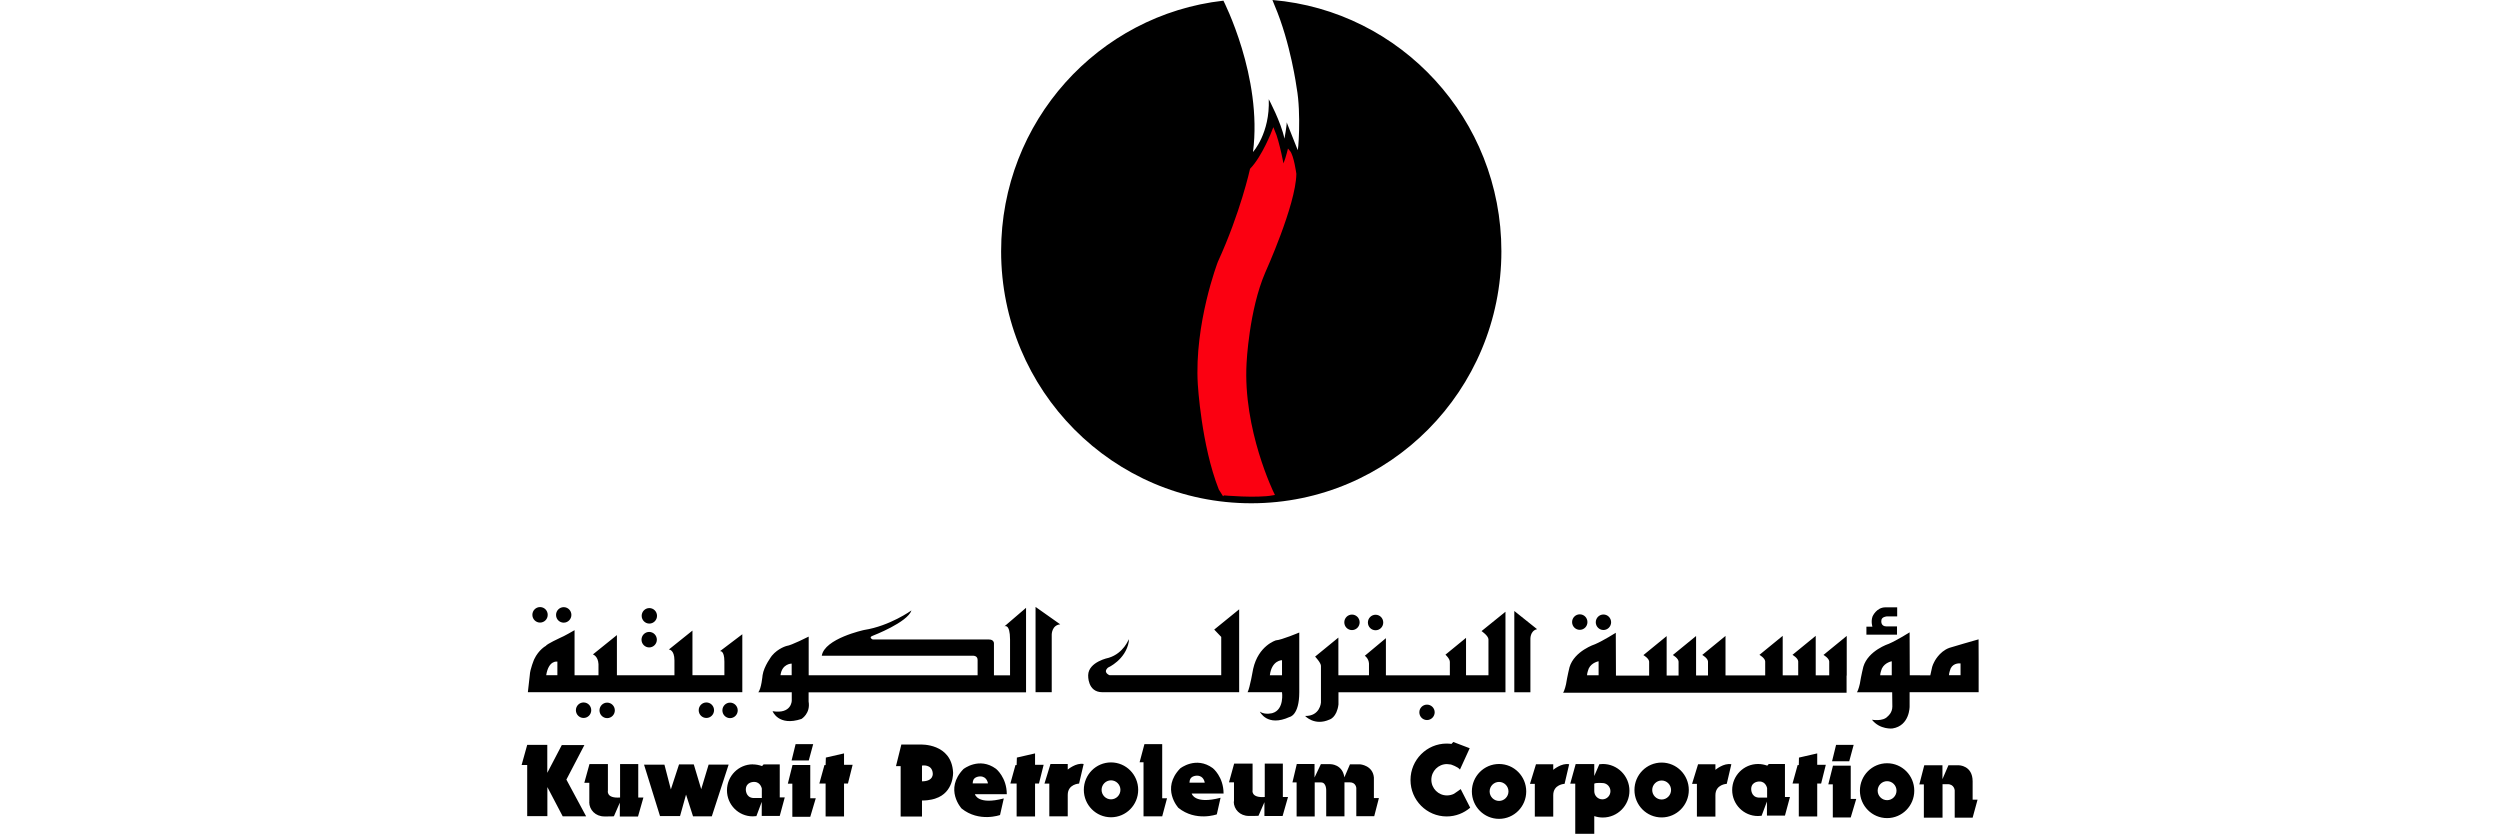
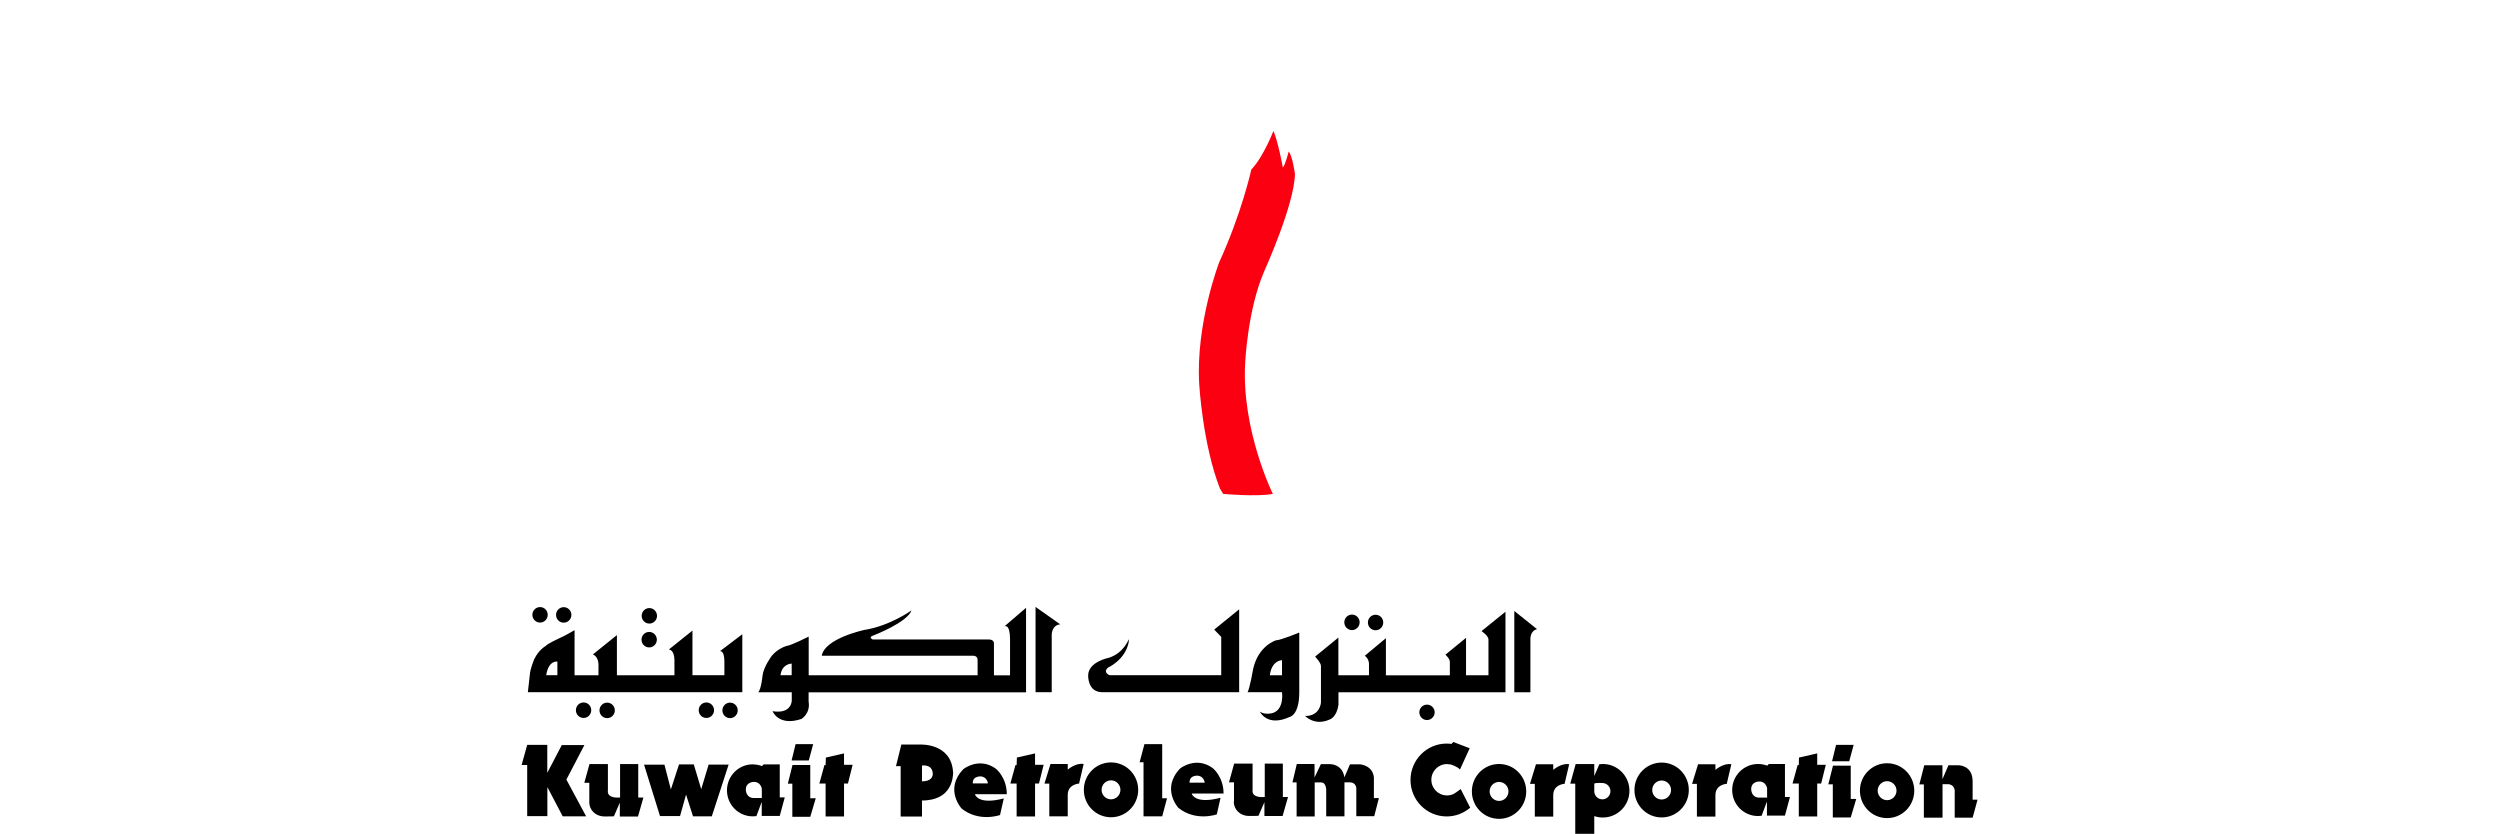
<svg xmlns="http://www.w3.org/2000/svg" id="Layer_1" viewBox="0 0 299.84 100">
  <g id="layer1">
    <g id="g7525">
      <path id="path7415" d="M90.29,91.68c.38,0,.74.07,1.11.2l.18-.2h1.94v3.96h.6l-.6,2.22h-2.16v-1.69l-.64,1.71c-.14.02-.29.03-.44.03-1.71,0-3.09-1.4-3.09-3.12s1.39-3.12,3.1-3.12M91.37,95.72v-1.14s-.15-.8-.91-.8c0,0-.96-.05-1.01.87,0,0-.05.99.89,1.06h1.03M70.68,96.2v-2.31h-.6l.62-2.25h2.21v3.17s-.25.97,1.46.84v-4.01h2.18v4.01h.62l-.65,2.28h-2.18v-1.66l-.71,1.63s-.29.03-.69.02h-.47c-1.03,0-1.8-.77-1.8-1.73M95.05,91.75h2.13v3.99h.66l-.66,2.22h-2.15v-3.97h-.54l.56-2.24M95.42,89.25h2.11l-.53,1.96h-2.06l.48-1.96M99.05,90.86l2.18-.5v1.37h1.03l-.56,2.24h-.47v3.95h-2.21v-3.95h-.75l.61-2.21h.14l.03-.9M77.24,91.71h2.45l.77,2.97.98-3h1.77l.89,2.97.89-2.95h2.4l-2.02,6.21h-2.25l-.84-2.61-.72,2.58h-2.4l-1.92-6.18M63.22,89.34h2.42v3.35l1.74-3.33h2.71l-2.16,4.14,2.37,4.41h-2.81l-1.84-3.51v3.48h-2.42v-6.13h-.67l.67-2.41" fill-rule="evenodd" />
      <path id="path7417" d="M148,96.14v-2.31h-.6l.62-2.25h2.21v3.17s-.25.97,1.46.84v-4.01h2.17v4.01h.62l-.65,2.28h-2.18v-1.66l-.71,1.63s-.29.03-.69.02h-.48c-1.03,0-1.8-.77-1.8-1.73M155.5,91.63h2.16v1.62l.76-1.6h1.13s1.46-.02,1.69,1.58l.67-1.56h1.22s1.52.12,1.65,1.58v2.47h.6l-.56,2.17h-2.15v-3.38s-.04-.68-.78-.68h-.64v4.08h-2.19v-3.07s.05-1-.62-1h-.76v4.08h-2.17v-4.08h-.5l.52-2.2M142.93,95.18s.31,1.33,3.46.5l-.45,1.99s-2.51.91-4.61-.78c0,0-2.12-2.31.22-4.73,0,0,1.89-1.51,3.91-.03,0,0,1.29,1.03,1.29,3.04h-3.82M142.66,93.87h1.83s-.09-.84-.92-.84c0,0-.77-.02-.88.59l-.03.25M137.26,89.25h2.13v6.49h.58l-.58,2.17h-2.24v-6.49h-.47l.58-2.18M129.99,94.73c0-1.82,1.46-3.29,3.26-3.29s3.26,1.47,3.26,3.29-1.46,3.29-3.26,3.29-3.26-1.47-3.26-3.29M132.12,94.73c0-.63.51-1.14,1.13-1.14s1.13.51,1.13,1.14-.51,1.14-1.13,1.14-1.13-.51-1.13-1.14M125.98,91.63h2.08v.67s1-.85,1.91-.67l-.55,2.35s-1.36.05-1.36,1.36v2.57h-2.21v-3.93h-.58l.72-2.35M116.93,95.26s.31,1.33,3.46.5l-.45,1.99s-2.51.91-4.61-.78c0,0-2.12-2.31.22-4.73,0,0,1.89-1.51,3.91-.03,0,0,1.29,1.03,1.29,3.04h-3.82M116.66,93.96h1.83s-.09-.84-.92-.84c0,0-.77-.02-.88.58l-.03.25M108.09,89.3h2.32s3.71-.19,3.9,3.34c0,0,.11,2.41-2.12,3.13,0,0-.61.24-1.61.24v1.92h-2.56v-6.04h-.56l.64-2.58M110.58,91.82s1.18-.22,1.29.9c0,0,.17.99-1.29.99v-1.89M121.96,90.86l2.18-.5v1.37h1.03l-.56,2.24h-.47v3.95h-2.21v-3.95h-.75l.61-2.21h.14l.03-.9" fill-rule="evenodd" />
      <path id="path7419" d="M210.86,91.63c.38,0,.74.07,1.1.2l.18-.2h1.94v3.96h.6l-.6,2.23h-2.16v-1.69l-.64,1.71c-.14.02-.29.03-.44.03-1.71,0-3.09-1.4-3.09-3.12s1.39-3.12,3.1-3.12M211.94,95.67v-1.14s-.14-.8-.91-.8c0,0-.96-.04-1,.87,0,0-.05.99.89,1.06h1.03M230.2,94.07l.59-2.29h2.18v1.67l.72-1.67h1.22s1.68,0,1.68,1.93v2.2h.59l-.59,2.16h-2.15v-3.27s-.04-.76-.87-.75h-.59v4.02h-2.24v-3.99h-.55.02M191.21,93.99c.22-.15,1.08-.07,1.08-.07.48.05.86.47.86.97,0,.54-.43.98-.97.98s-.97-.44-.97-.98v-.9M191.21,97.89v2.11h-2.28v-6.01h-.6l.65-2.35h2.23v1.43l.61-1.41c.14-.02.28-.03.42-.03,1.76,0,3.19,1.44,3.19,3.21s-1.43,3.21-3.19,3.21c-.36,0-.7-.06-1.03-.17M219.84,91.83h2.13v3.99h.66l-.66,2.22h-2.15v-3.97h-.54l.56-2.24M220.21,89.34h2.11l-.53,1.96h-2.06l.48-1.96M203.66,91.66h2.08v.67s1-.85,1.91-.67l-.55,2.35s-1.36.05-1.36,1.36v2.57h-2.22v-3.93h-.58l.72-2.35M184.22,91.66h2.07v.67s1-.85,1.91-.67l-.55,2.35s-1.36.05-1.36,1.36v2.57h-2.21v-3.93h-.58l.72-2.35M196.03,94.75c0-1.82,1.46-3.29,3.26-3.29s3.26,1.47,3.26,3.29-1.46,3.29-3.26,3.29-3.26-1.47-3.26-3.29M198.16,94.75c0-.63.51-1.14,1.13-1.14s1.13.51,1.13,1.14-.51,1.14-1.13,1.14-1.13-.51-1.13-1.14M223.07,94.83c0-1.82,1.46-3.29,3.26-3.29s3.26,1.47,3.26,3.29-1.46,3.29-3.26,3.29-3.26-1.47-3.26-3.29M225.2,94.83c0-.63.51-1.14,1.13-1.14s1.13.51,1.13,1.14-.51,1.14-1.13,1.14-1.13-.51-1.13-1.14M176.53,94.92c0-1.82,1.46-3.29,3.26-3.29s3.26,1.47,3.26,3.29-1.46,3.29-3.26,3.29-3.26-1.47-3.26-3.29M178.66,94.92c0-.63.51-1.14,1.13-1.14s1.13.51,1.13,1.14-.51,1.14-1.13,1.14-1.13-.51-1.13-1.14M174.01,91.69s.85.27,1.09.61l1.17-2.56-1.97-.75-.21.23c-.21-.02-.39-.04-.58-.04-2.4,0-4.34,1.96-4.34,4.37s1.94,4.37,4.34,4.37c1.08,0,2.06-.4,2.82-1.05l-1.14-2.23s-.62.45-.8.56c-.25.13-.55.2-.85.2-1.03,0-1.87-.84-1.87-1.88s.84-1.88,1.87-1.88l.47.05M215.77,90.86l2.18-.5v1.37h1.03l-.56,2.24h-.47v3.95h-2.21v-3.95h-.75l.61-2.21h.14l.02-.9" fill-rule="evenodd" />
-       <path id="path7421" d="M191.73,79.31s-.83.14-1.18.86c0,0-.21.53-.21.82h1.39v-1.68M221.49,81v-4.73l-2.79,2.28s.67.38.69.79v1.66h-1.62v-4.74l-2.79,2.28s.67.38.69.79v1.67h-1.86v-4.74l-2.79,2.28s.67.38.69.79v1.67h-4.76s0-4.73,0-4.73l-2.79,2.28s.67.38.69.79v1.67h-1.43v-4.73l-2.79,2.28s.67.38.69.79v1.67h-1.43v-4.73l-2.79,2.28s.67.38.69.79v1.67h-3.98l-.02-5.14s-1.48.94-2.48,1.37c0,0-2.49.8-3.07,2.76,0,0-.26,1.05-.42,2.05,0,0-.16.74-.35,1.01h34v-2.03M227.54,72.86v1.07h-1.25s-.65.04-.65.51c0,0-.11.69.62.69h1.26v.99h-3.67v-.96h.72s-.2-.6.01-1.21c0,0,.45-1.11,1.56-1.11h1.39M226.89,79.31s-.82.14-1.18.86c0,0-.21.53-.21.82h1.39v-1.68M235.13,79.57s-.81-.12-1.17.59c0,0-.21.53-.21.82h1.39v-1.42M230.27,80.99h-1.22s-.02-5.15-.02-5.15c0,0-1.48.94-2.48,1.37,0,0-2.49.8-3.07,2.76,0,0-.26,1.05-.42,2.05,0,0-.16.74-.35,1.01h4.23l.02,1.71c0,.77-.56,1.18-.56,1.18-.56.65-1.89.4-1.89.4.97,1.22,2.46,1.05,2.46,1.05,2.09-.33,2.06-2.64,2.06-2.64v-1.71h8.28v-3.9s-.01-2.44-.01-2.44c-.08,0-3.5,1.02-3.5,1.02-1.25.45-1.83,1.72-1.83,1.72-.09.17-.17.35-.23.55,0,0-.11.44-.23,1.03h-1.22M191.39,74.63c0-.51.41-.93.92-.93s.92.42.92.93-.41.93-.92.93-.92-.42-.92-.93M188.55,74.61c0-.51.41-.93.92-.93s.92.41.92.93-.41.93-.92.93-.92-.42-.92-.93" fill-rule="evenodd" />
      <path id="path7423" d="M170.23,85.43c0-.51.41-.92.92-.92s.92.42.92.92-.41.93-.92.93-.92-.41-.92-.93M164.06,74.66c0-.51.41-.93.92-.93s.92.41.92.93-.41.93-.92.93-.92-.41-.92-.93M161.23,74.64c0-.51.41-.93.92-.93s.92.42.92.93-.41.93-.92.93-.92-.41-.92-.93M181.62,73.27v9.76h1.93v-6.34s-.07-1.03.8-1.23l-2.73-2.18M160.53,76.46l-2.8,2.29s.7.74.7,1.11,0,0,0,0v4.4s-.1,1.64-1.9,1.61c0,0,1.13,1.24,2.93.43,0,0,.87-.23,1.07-1.81v-1.46h20.03v-9.66l-2.87,2.32s.83.56.83,1v4.3h-2.69v-4.49l-2.47,2.02s.53.47.53.87v1.61h-7.67v-4.46l-2.53,2.11s.47.31.5.94v1.4h-3.67v-4.53M155.83,75.86s-2.13.9-2.8.94c0,0-2.1.62-2.73,3.42,0,0-.4,2.32-.67,2.8h4.13s.3,2.07-1.13,2.5c0,0-.89.27-1.53-.17,0,0,.87,1.88,3.57.64,0,0,1.16-.17,1.16-2.97v-7.17M153.76,79.18s-1.23-.01-1.46,1.81h1.46v-1.81M135.37,76.68s-.6,1.66-2.38,2.21c0,0-2.44.47-2.48,2.09,0,0-.1,2.04,1.69,2.04h16.42v-9.94l-2.99,2.43.84.88v4.59h-13.4s-.84-.32-.18-.91c.66-.59,0,0,0,0,0,0,2.1-.92,2.49-3.09v-.3" fill-rule="evenodd" />
      <path id="path7425" d="M124.2,72.79v10.23h1.94v-6.92s0-1.12,1.02-1.22l-2.96-2.09M96.97,76.36s-2.09,1.06-2.62,1.11c0,0-1.01.26-1.77,1.17,0,0-.97,1.26-1.12,2.35,0,0-.15,1.66-.52,2.04h4.02v1s0,1.64-2.3,1.27c0,0,.7,1.85,3.46.93,0,0,1.11-.65.86-2.1v-1.09h26.08v-10.14l-2.59,2.22s.67-.38.67,1.58v4.3h-1.93v-3.85s0-.45-.59-.45h-13.94s-.61-.25.04-.47c0,0,4.12-1.58,4.6-3.02,0,0-2.59,1.87-5.69,2.35,0,0-4.74,1.02-5.07,3.09h18.21s.48,0,.48.51v1.83h-20.26v-4.63M94.95,79.59s-1.16-.01-1.34,1.39h1.34v-1.39M68.91,75.58s-1.3.76-1.75.93c0,0-1.58.73-1.7.96,0,0-.84.44-1.39,1.6,0,0-.5,1.17-.53,1.91l-.23,2.04h25.72v-6.95l-2.68,2.03s.53-.15.53,1.25,0,0,0,0v1.63h-3.83v-5.35l-2.83,2.27s.67,0,.67,1.31v1.78h-6.9v-4.82l-2.88,2.32s.62.19.67,1.16v1.34h-2.87v-5.41M66.85,79.35s-1.05-.21-1.34,1.63h1.34v-1.63M77.88,74.79c-.51,0-.92-.42-.92-.93s.41-.93.92-.93.92.42.92.93-.41.93-.92.93M77.86,77.65c-.51,0-.92-.42-.92-.93s.41-.93.92-.93.92.42.92.93-.41.93-.92.93M86.64,85.2c0-.51.41-.93.92-.93s.92.42.92.93-.41.93-.92.93-.92-.42-.92-.93M83.8,85.18c0-.51.41-.93.92-.93s.92.42.92.93-.41.93-.92.93-.92-.41-.92-.93M71.9,85.2c0-.51.41-.93.92-.93s.92.42.92.93-.41.93-.92.93-.92-.42-.92-.93M69.07,85.18c0-.51.41-.93.92-.93s.92.41.92.93-.41.93-.92.93-.92-.42-.92-.93M66.69,73.75c0-.51.41-.93.92-.93s.92.42.92.93-.41.93-.92.93-.92-.41-.92-.93M63.85,73.74c0-.51.41-.93.92-.93s.92.41.92.93-.41.93-.92.93-.92-.42-.92-.93" fill-rule="evenodd" />
-       <path id="path7427" d="M152.61,0c15.39,1.3,27.46,14.29,27.46,30.13,0,16.7-13.43,30.23-30,30.23s-30-13.53-30-30.23c0-15.55,11.65-28.36,26.66-30.05,0,0,4.71,9.16,3.55,18.15,0,0,2.05-2.25,1.89-6.33,0,0,1.48,2.76,1.88,4.73,0,0,.3-1.63.27-1.96l1.3,3.27c.07.67.46-4.34-.1-7.38,0,0-.72-5.4-2.65-9.91l-.26-.65" fill-rule="evenodd" />
      <path id="path7429" d="M146.73,59.24s3.95.36,5.93,0c0,0-3.78-7.66-3.32-15.72,0,0,.29-6.37,2.26-10.92,0,0,3.65-8.06,3.71-11.74,0,0-.29-2.16-.75-2.69,0,0-.41,1.63-.7,1.93,0,0-.56-3.09-1.13-4.4,0,0-1.19,3.11-2.65,4.63,0,0-1.14,5.21-3.86,11.14,0,0-2.83,7.38-2.39,14.63,0,0,.42,7.26,2.5,12.53l.39.62" fill="#fb0011" fill-rule="evenodd" />
-       <path id="path7431" d="M146.73,59.24s3.95.36,5.93,0c0,0-3.78-7.66-3.32-15.72,0,0,.29-6.37,2.26-10.92,0,0,3.65-8.06,3.71-11.74,0,0-.29-2.16-.75-2.69,0,0-.41,1.63-.7,1.93,0,0-.56-3.09-1.13-4.4,0,0-1.19,3.11-2.65,4.63,0,0-1.14,5.21-3.86,11.14,0,0-2.83,7.38-2.39,14.63,0,0,.42,7.26,2.5,12.53l.39.62h0Z" fill="none" stroke="#fb0011" stroke-miterlimit="9.61" stroke-width=".34" />
    </g>
  </g>
</svg>